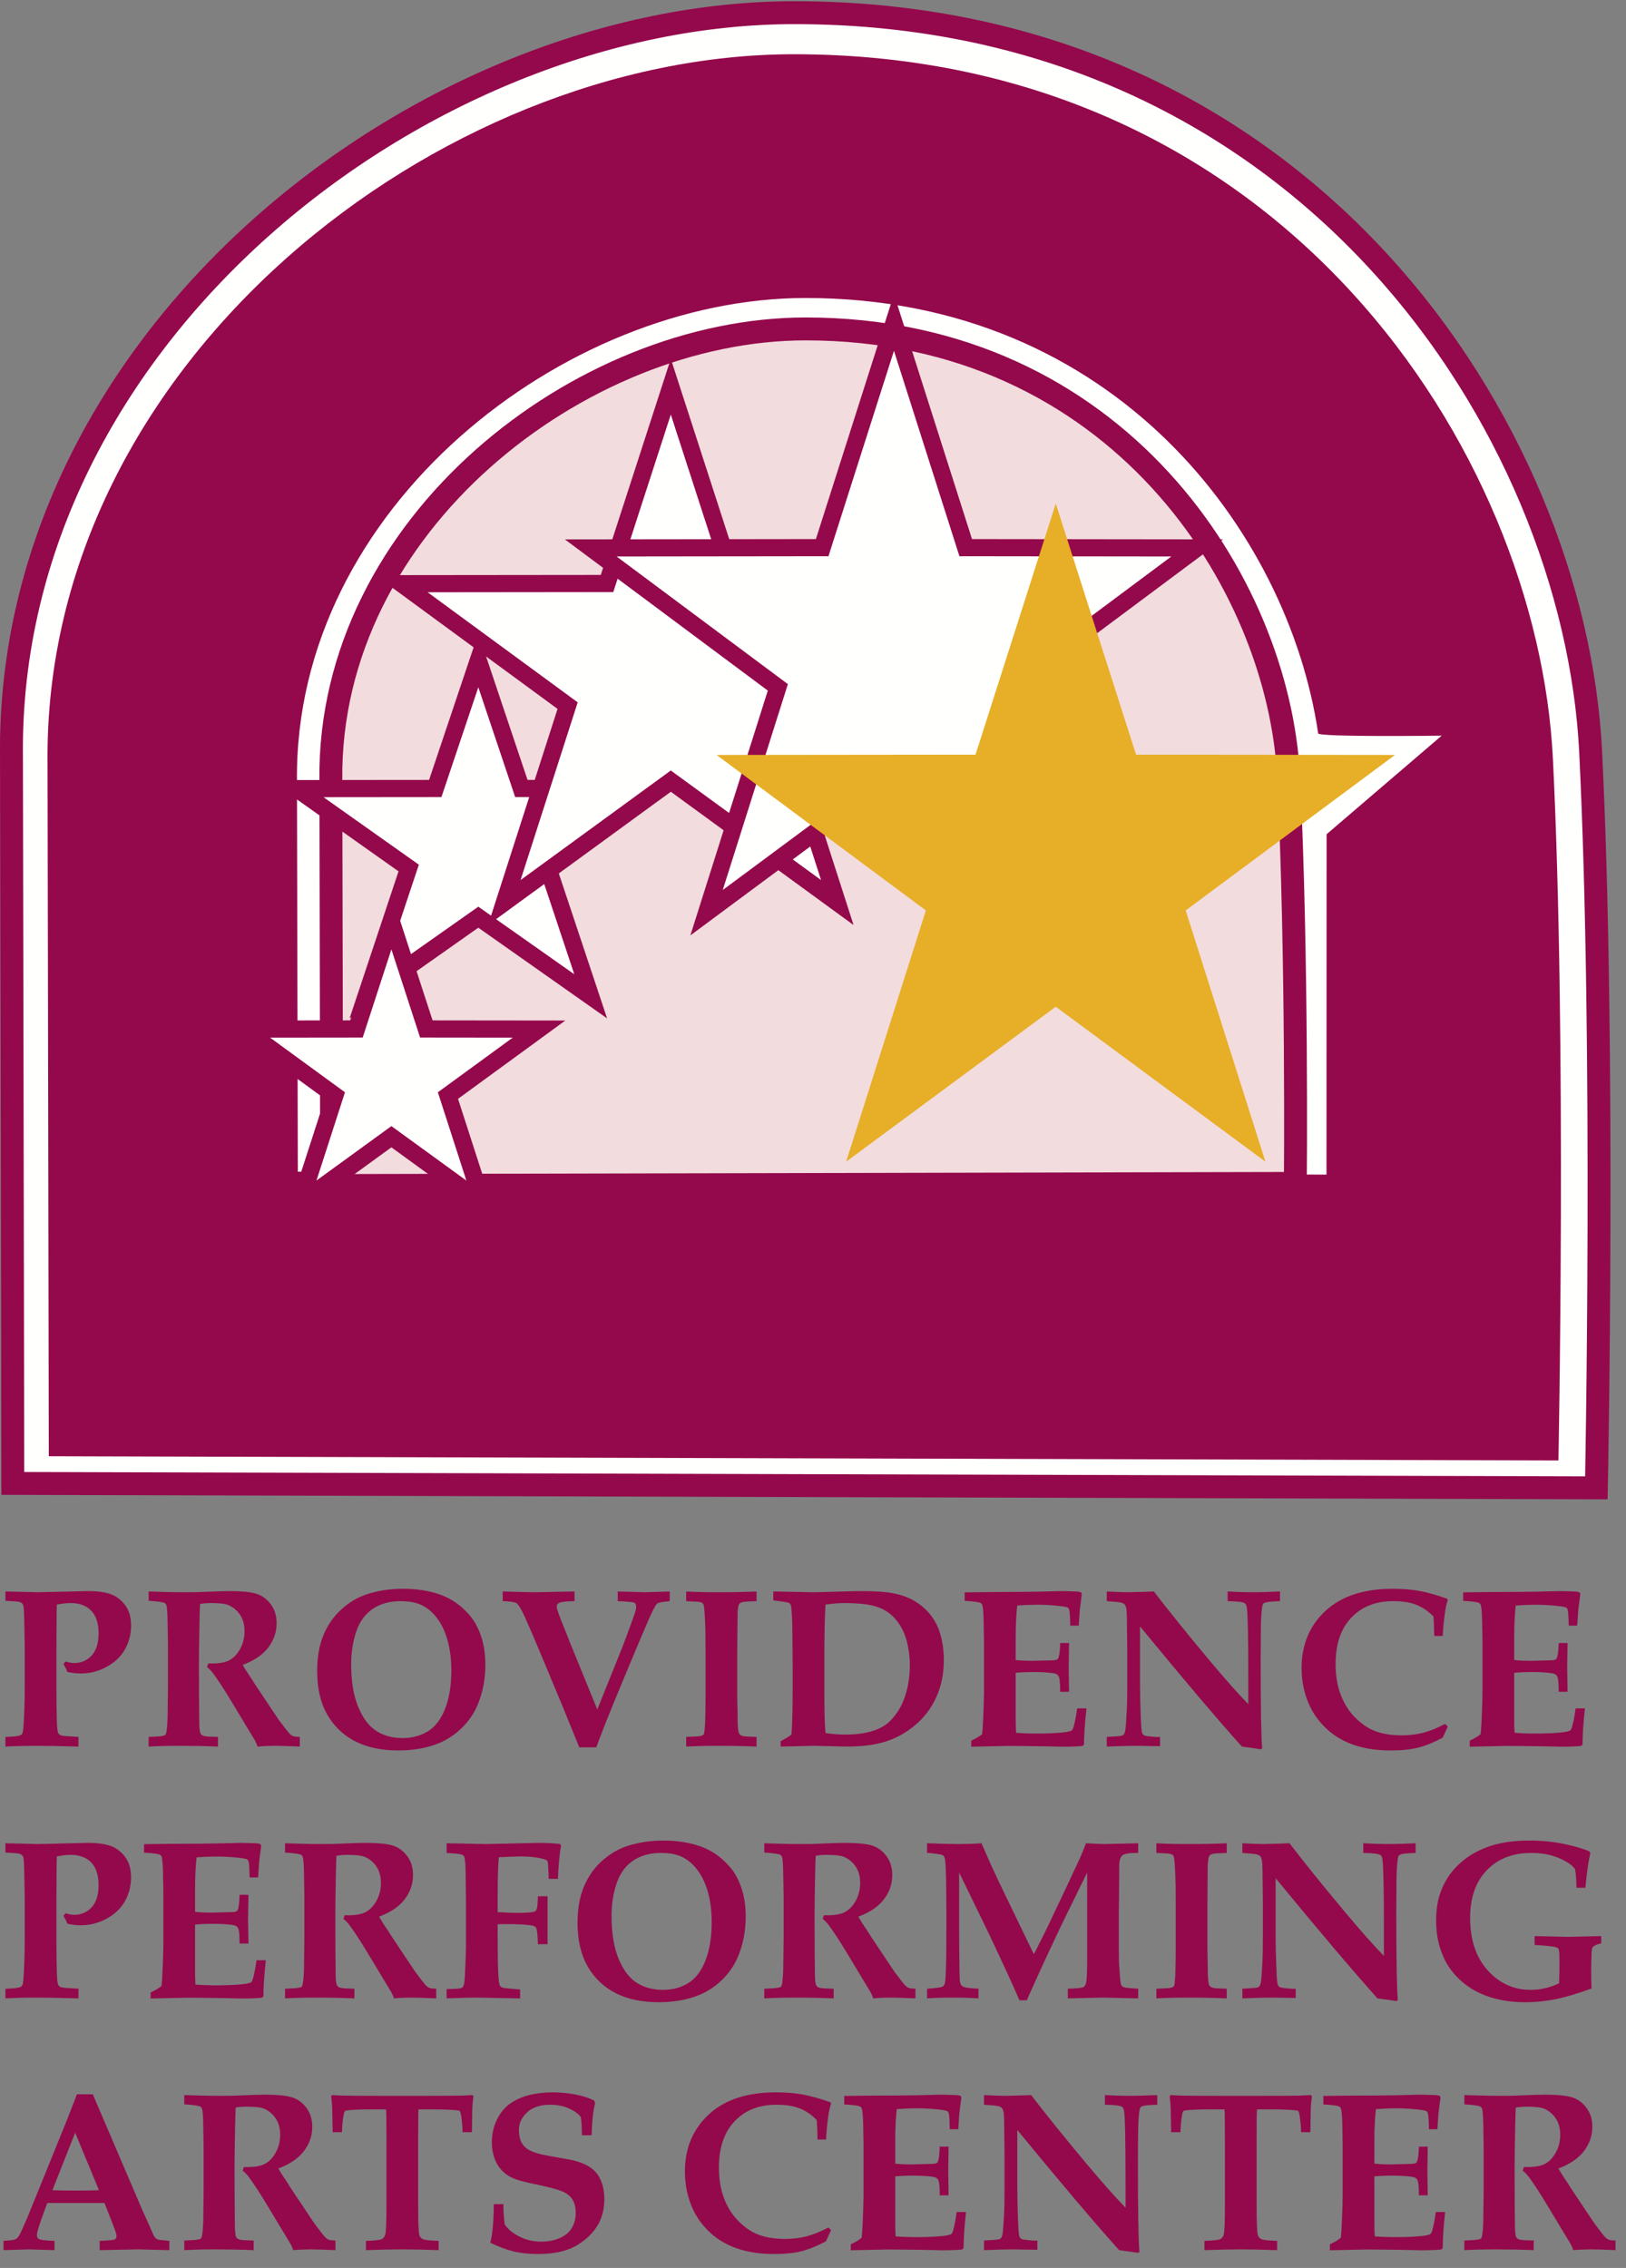
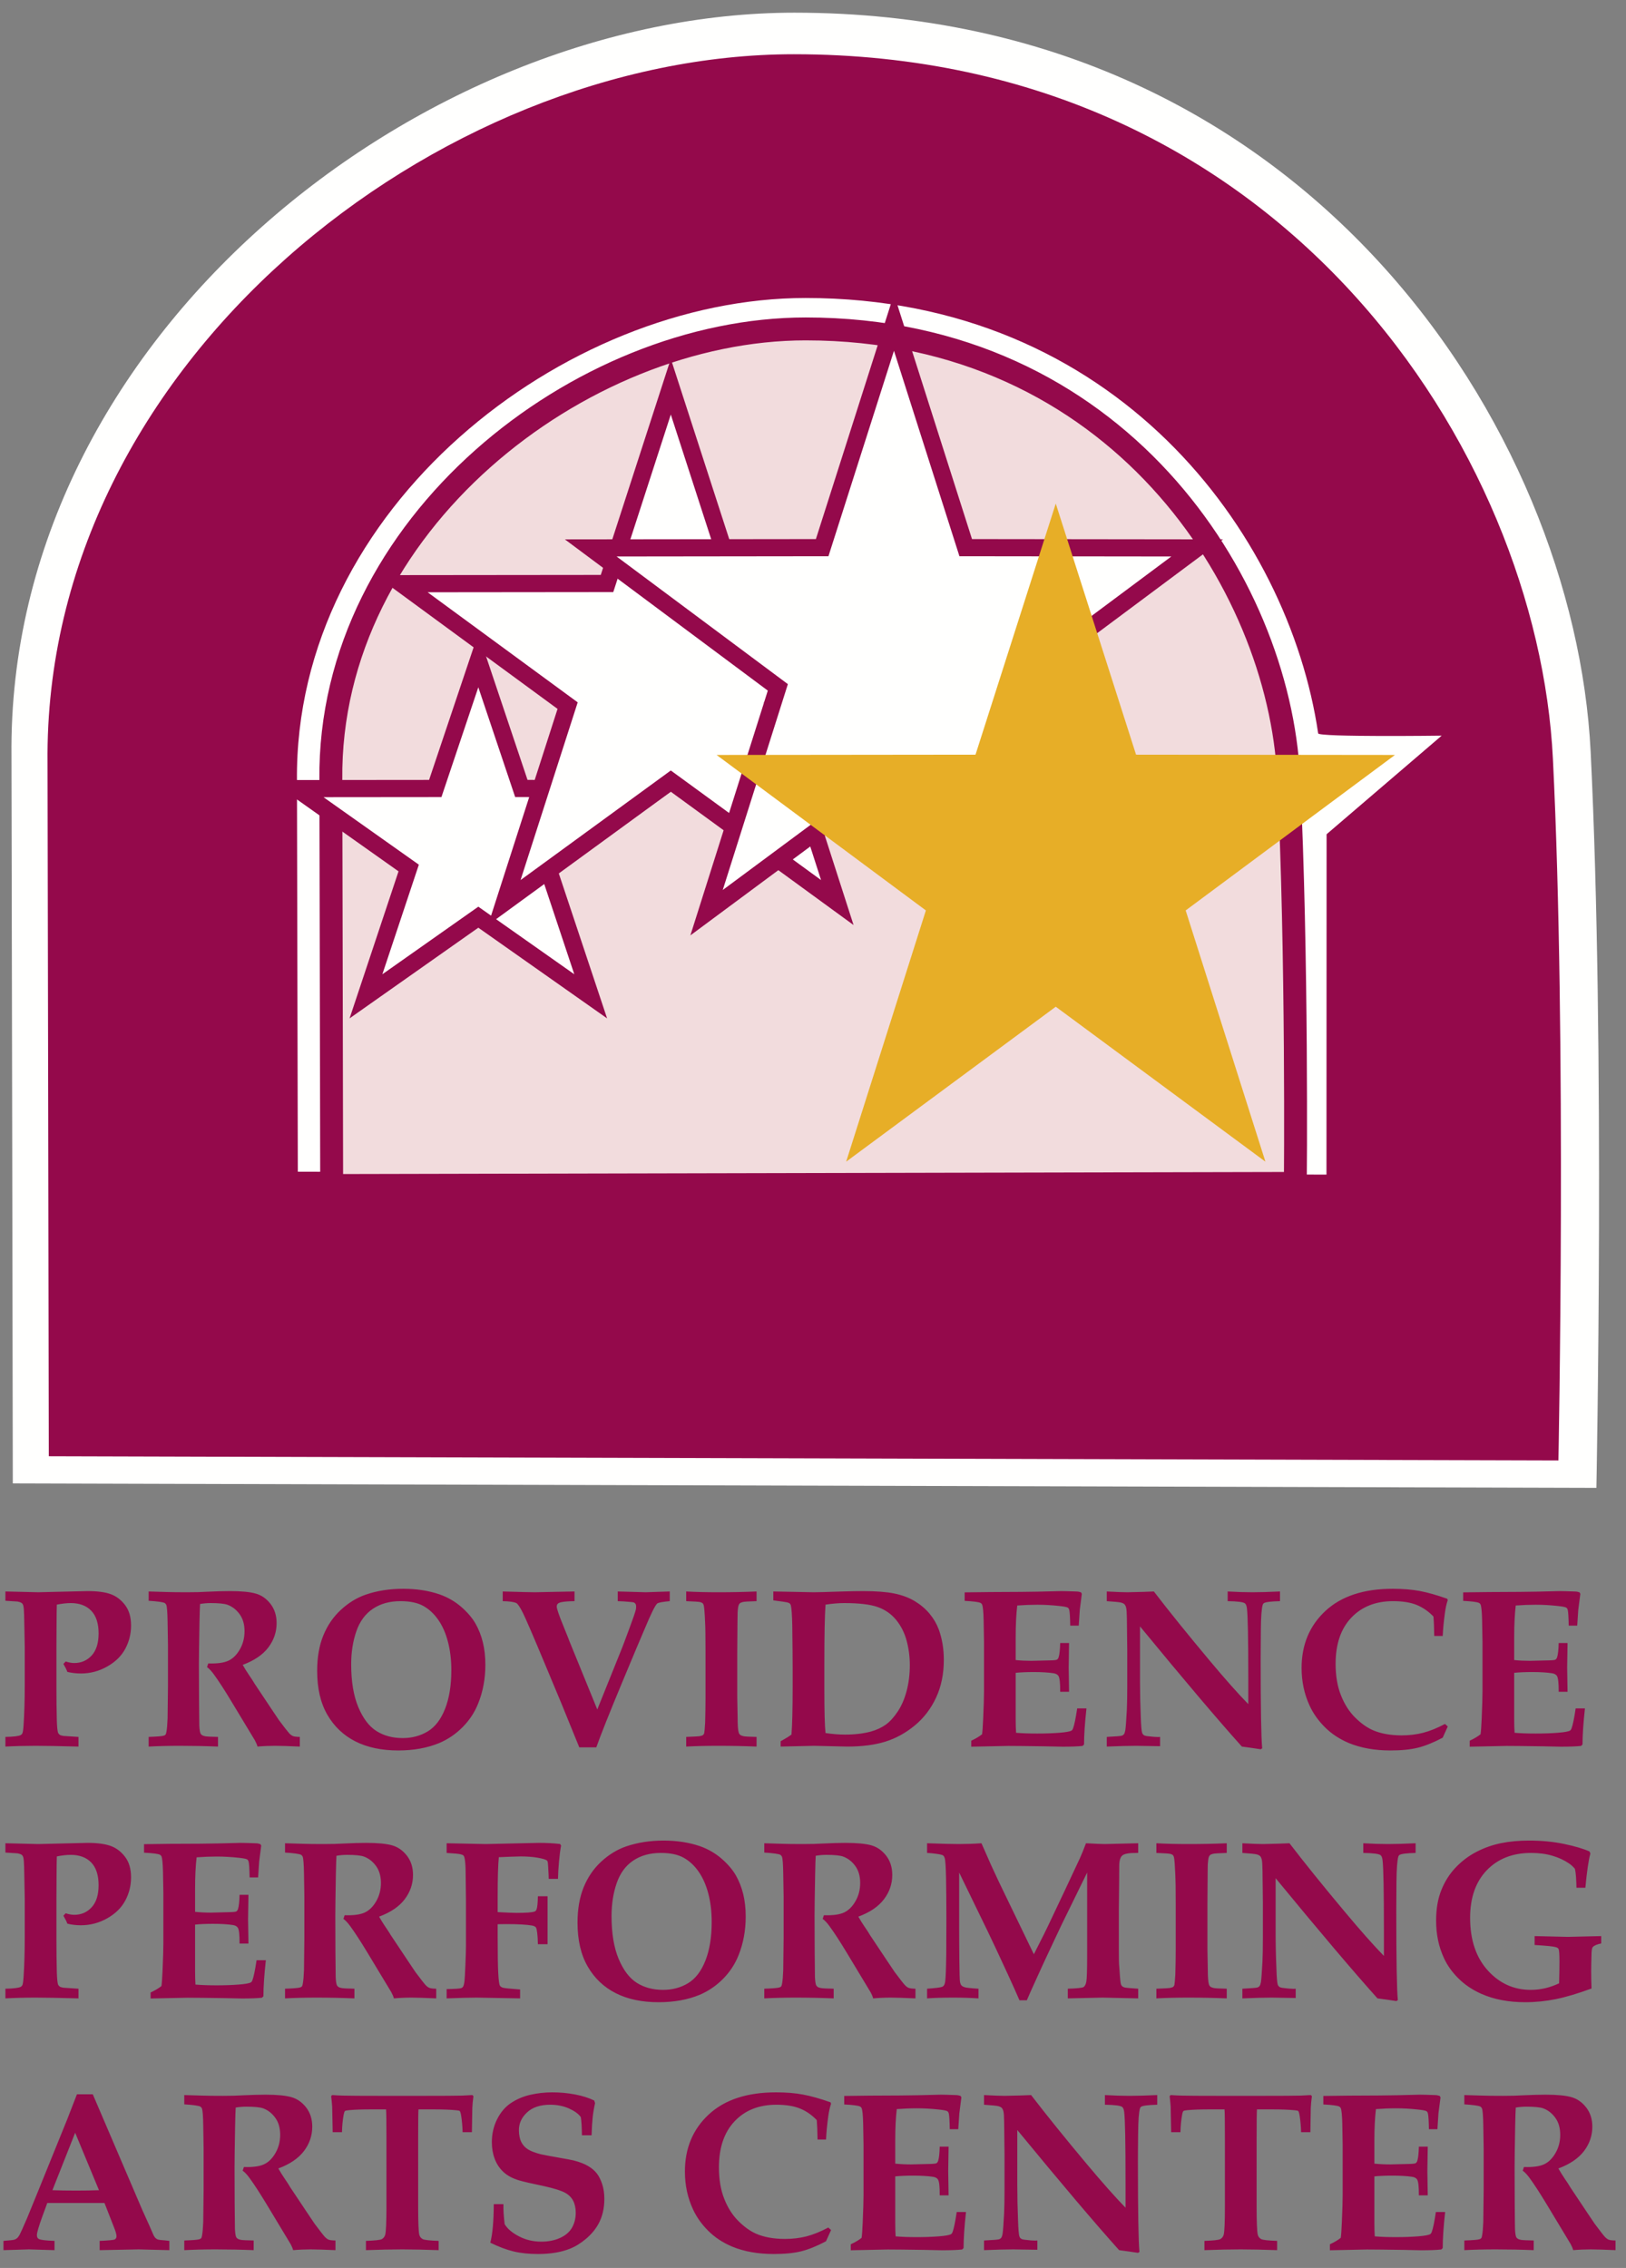
<svg xmlns="http://www.w3.org/2000/svg" aria-hidden="true" width="142" height="198" viewBox="0 0 142 198">
  <rect x="0" y="0" width="142" height="198" fill="#808080" stroke="none" />
  <g fill="none" fill-rule="evenodd" transform="translate(.303 1.107)">
    <path fill="#94094B" d="M.169 1.047L.169.236 3.031.304 7.353.203C8.197.203 8.864.29 9.353.465 9.843.64 10.264.958 10.616 1.416 10.967 1.875 11.143 2.471 11.143 3.203 11.143 3.933 10.974 4.613 10.636 5.241 10.301 5.868 9.775 6.384 9.059 6.788 8.343 7.194 7.579 7.395 6.763 7.395 6.558 7.395 6.358 7.383 6.163 7.36 5.966 7.338 5.772 7.303 5.58 7.258 5.516 7.075 5.4 6.843 5.234 6.561L5.435 6.348C5.575 6.394 5.707 6.427 5.831 6.45 5.955 6.472 6.07 6.484 6.171 6.484 6.79 6.484 7.301 6.263 7.703 5.825 8.105 5.383 8.307 4.743 8.307 3.901 8.307 3.02 8.091 2.359 7.664 1.916 7.237 1.472 6.639 1.249 5.875 1.249 5.512 1.249 5.107 1.296 4.66 1.384 4.647 1.785 4.639 2.371 4.637 3.144L4.626 5.038 4.626 8.701C4.626 9.602 4.637 10.537 4.66 11.504 4.679 12.064 4.714 12.419 4.766 12.566 4.793 12.63 4.837 12.687 4.898 12.737 4.959 12.785 5.071 12.821 5.234 12.847L6.551 12.933 6.551 13.777C4.89 13.732 3.641 13.71 2.804 13.71 1.883 13.71 1.004 13.732.169 13.777L.169 12.933C.88 12.921 1.329 12.866 1.515 12.768 1.571 12.737 1.616 12.687 1.649 12.625 1.695 12.533 1.729 12.298 1.755 11.917 1.823 10.886 1.857 9.737 1.857 8.471L1.857 5.054 1.823 3.234C1.81 2.454 1.796 1.966 1.778 1.773 1.763 1.58 1.733 1.441 1.688 1.357 1.663 1.305 1.619 1.26 1.557 1.221 1.496 1.183 1.387 1.146 1.226 1.115L.169 1.047M12.678 1.047L12.678.236C12.825.236 13.34.252 14.222.283 14.653.296 15.265.304 16.057.304 16.732.304 17.311.289 17.793.259 18.591.221 19.252.203 19.772.203 20.782.203 21.538.276 22.04.422 22.541.565 22.97.866 23.325 1.324 23.677 1.783 23.854 2.34 23.854 2.998 23.854 3.777 23.613 4.485 23.128 5.126 22.645 5.762 21.9 6.27 20.893 6.643 21.054 6.932 21.238 7.228 21.444 7.531 21.65 7.832 21.772 8.017 21.806 8.08 21.841 8.146 21.879 8.206 21.917 8.264L23.416 10.511C23.815 11.109 24.032 11.431 24.063 11.476 24.547 12.12 24.843 12.499 24.953 12.616 25.063 12.732 25.17 12.812 25.273 12.856 25.375 12.902 25.579 12.927 25.88 12.933L25.88 13.777C24.887 13.732 24.168 13.71 23.723 13.71 23.206 13.71 22.694 13.732 22.183 13.777 22.151 13.636 22.073 13.451 21.951 13.223L19.883 9.798C19.291 8.814 18.788 8.041 18.376 7.477 18.171 7.194 17.971 6.979 17.776 6.837L17.884 6.518C18.661 6.544 19.247 6.464 19.643 6.28 20.039 6.095 20.372 5.767 20.644 5.292 20.917 4.817 21.052 4.287 21.052 3.698 21.052 3.105 20.909 2.612 20.623 2.218 20.336 1.825 19.981 1.551 19.559 1.394 19.286 1.298 18.798 1.249 18.096 1.249 17.784 1.249 17.475 1.276 17.169 1.327 17.152 1.561 17.135 2.087 17.118 2.904 17.085 4.734 17.068 5.957 17.068 6.57 17.068 7.54 17.072 8.569 17.079 9.654 17.088 10.987 17.097 11.743 17.101 11.924 17.12 12.287 17.155 12.523 17.209 12.633 17.234 12.685 17.276 12.732 17.333 12.774 17.392 12.816 17.485 12.85 17.614 12.876 17.743 12.902 18.118 12.921 18.736 12.933L18.736 13.777C17.634 13.732 16.529 13.71 15.421 13.71 14.434 13.71 13.519 13.732 12.678 13.777L12.678 12.933C13.414 12.907 13.849 12.872 13.984 12.827 14.062 12.807 14.118 12.776 14.153 12.729 14.188 12.685 14.216 12.594 14.236 12.46 14.281 12.208 14.313 11.826 14.332 11.317L14.366 8.49 14.366 4.9 14.332 2.857C14.32 2.05 14.281 1.566 14.219 1.405 14.187 1.335 14.14 1.28 14.077 1.241 13.926 1.164 13.459 1.099 12.678 1.047M28.284 10.997C28.879 12.024 29.697 12.799 30.737 13.327 31.779 13.853 33.027 14.115 34.478 14.115 35.82 14.115 37.014 13.899 38.058 13.467 38.82 13.143 39.498 12.684 40.095 12.082 40.692 11.482 41.145 10.795 41.455 10.02 41.874 8.981 42.084 7.854 42.084 6.641 42.084 5.925 42.011 5.27 41.866 4.676 41.72 4.083 41.506 3.538 41.223 3.041 40.939 2.544 40.524 2.057 39.98 1.583 39.434 1.109 38.806.746 38.097.494 37.142.165 36.078-1.16450059e-14 34.904-1.16450059e-14 33.723-1.16450059e-14 32.633.17 31.633.513 30.853.784 30.129 1.227 29.467 1.839 28.801 2.452 28.29 3.199 27.933 4.076 27.573 4.955 27.395 5.983 27.395 7.164 27.395 8.695 27.691 9.971 28.284 10.997zM30.817 3.712C31.118 2.844 31.599 2.19 32.262 1.747 32.924 1.303 33.727 1.081 34.67 1.081 35.498 1.081 36.162 1.22 36.664 1.498 37.166 1.777 37.6 2.179 37.967 2.707 38.336 3.234 38.62 3.873 38.815 4.625 39.014 5.377 39.112 6.205 39.112 7.112 39.112 8.433 38.93 9.555 38.565 10.481 38.2 11.406 37.695 12.064 37.052 12.452 36.408 12.84 35.68 13.035 34.865 13.035 33.987 13.035 33.223 12.831 32.577 12.423 31.93 12.015 31.4 11.317 30.987 10.33 30.573 9.343 30.366 8.095 30.366 6.586 30.366 5.538 30.516 4.58 30.817 3.712L30.817 3.712zM50.286 13.845C49.739 12.489 49.213 11.203 48.713 9.984L47.343 6.703C46.27 4.13 45.607 2.595 45.36 2.101 45.113 1.608 44.924 1.327 44.796 1.254 44.603 1.151 44.204 1.094 43.6 1.081L43.6.236C45.142.283 46.078.304 46.412.304L49.872.236 49.872 1.081C49.331 1.087 48.937 1.12 48.693 1.176 48.552 1.21 48.454 1.256 48.399 1.318 48.344 1.379 48.318 1.459 48.318 1.555 48.318 1.748 48.53 2.36 48.955 3.392 49.2 3.99 49.33 4.312 49.346 4.36 49.362 4.409 49.383 4.469 49.41 4.541L51.859 10.537 54.011 5.192C54.065 5.068 54.293 4.456 54.7 3.355 54.99 2.581 55.167 2.061 55.231 1.797 55.243 1.72 55.251 1.642 55.251 1.564 55.251 1.456 55.233 1.373 55.197 1.318 55.162 1.263 55.115 1.223 55.058 1.197 55.011 1.178 54.896 1.162 54.71 1.148 54.289 1.109 53.935 1.087 53.645 1.081L53.645.236 56.101.304 58.187.236 58.187 1.081C57.563 1.138 57.2 1.206 57.097 1.284 56.924 1.419 56.559 2.151 56.006 3.481L55.322 5.087 54.019 8.202C52.913 10.862 52.163 12.743 51.772 13.845L50.286 13.845M65.769.236L65.769 1.081C65.105 1.101 64.711 1.124 64.586 1.153 64.461 1.183 64.372 1.218 64.32 1.26 64.268 1.301 64.231 1.357 64.212 1.419 64.165 1.529 64.133 1.74 64.114 2.05 64.108 2.217 64.102 2.534 64.099 3 64.086 4.589 64.081 5.446 64.081 5.567L64.081 9.474 64.114 11.247C64.114 11.913 64.145 12.346 64.209 12.546 64.234 12.636 64.278 12.705 64.34 12.754 64.4 12.802 64.496 12.84 64.627 12.871 64.76 12.899 65.139 12.921 65.769 12.933L65.769 13.777C64.716 13.732 63.594 13.71 62.4 13.71 61.36 13.71 60.435 13.732 59.623 13.777L59.623 12.933C60.313 12.907 60.712 12.886 60.818 12.864 60.957 12.84 61.053 12.805 61.102 12.759 61.152 12.714 61.184 12.662 61.197 12.603 61.218 12.526 61.243 12.223 61.277 11.693 61.299 10.918 61.311 10.201 61.311 9.541L61.311 5.491C61.311 4.205 61.299 3.378 61.277 3.009 61.245 2.189 61.205 1.674 61.161 1.468 61.142 1.384 61.112 1.32 61.071 1.275 61.028 1.229 60.95 1.193 60.838 1.162 60.726 1.135 60.321 1.107 59.623 1.081L59.623.236C60.435.283 61.367.304 62.419.304 63.6.304 64.716.283 65.769.236M70.803 13.71L73.677 13.777C74.981 13.777 76.094 13.634 77.016 13.345 77.938 13.058 78.792 12.589 79.584 11.935 80.373 11.284 80.994 10.473 81.445 9.505 81.897 8.535 82.122 7.434 82.122 6.199 82.122 5.232 81.971 4.34 81.67 3.525 81.488 3.043 81.221 2.589 80.872 2.17 80.52 1.749 80.091 1.387 79.582 1.079 79.074.774 78.475.55 77.788.41 77.103.273 76.19.203 75.049.203 74.553.203 73.893.216 73.069.242 71.928.283 71.153.304 70.738.304L67.231.236 67.231 1.013C67.93 1.104 68.335 1.162 68.443 1.187 68.552 1.213 68.632 1.252 68.684 1.303 68.716 1.337 68.742 1.382 68.761 1.439 68.825 1.692 68.867 2.272 68.886 3.182 68.909 4.828 68.92 6.077 68.92 6.93L68.92 8.518C68.92 10.462 68.886 11.866 68.818 12.73 68.614 12.88 68.388 13.021 68.143 13.157 68.015 13.227 67.924 13.28 67.873 13.312L67.873 13.777 70.803 13.71zM71.688 8.791L71.688 6.564C71.688 4.028 71.722 2.302 71.791 1.384 72.386 1.296 72.93 1.249 73.421 1.249 74.733 1.249 75.711 1.366 76.36 1.599 77.006 1.83 77.538 2.205 77.962 2.722 78.382 3.239 78.687 3.842 78.873 4.529 79.058 5.218 79.152 5.929 79.152 6.667 79.152 7.472 79.058 8.225 78.873 8.923 78.687 9.621 78.428 10.222 78.092 10.724 77.755 11.229 77.405 11.61 77.042 11.869 76.677 12.127 76.25 12.324 75.764 12.46 75.103 12.641 74.351 12.73 73.5 12.73 72.954 12.73 72.386 12.685 71.791 12.595 71.722 11.983 71.688 10.715 71.688 8.791L71.688 8.791zM84.517 13.787L84.517 13.266C84.902 13.084 85.218 12.898 85.462 12.703 85.5 12.432 85.53 11.992 85.556 11.385 85.605 10.275 85.631 9.467 85.631 8.963L85.631 4.603C85.631 4.434 85.62 3.806 85.597 2.713 85.579 1.984 85.535 1.537 85.464 1.378 85.432 1.311 85.384 1.263 85.321 1.232 85.147 1.153 84.689 1.096 83.942 1.056L83.942.314 86.186.287C86.63.283 87.057.28 87.462.28 88.347.28 89.329.271 90.413.251L92.376.203C92.608.203 93.079.216 93.789.242 93.85.242 93.959.265 94.105.314L94.174.441 93.997 1.829C93.989 1.925 93.959 2.389 93.904 3.217L93.161 3.217C93.148 2.471 93.119 2.012 93.074 1.841 93.047 1.753 93.009 1.689 92.958 1.652 92.873 1.594 92.613 1.544 92.182 1.5 91.543 1.43 90.916 1.394 90.3 1.394 89.724 1.394 89.136 1.417 88.534 1.461 88.445 2.193 88.398 3.117 88.398 4.238L88.398 6.223C88.84 6.27 89.302 6.29 89.779 6.29 89.927 6.29 90.466 6.278 91.39 6.253 91.738 6.247 91.946 6.223 92.007 6.183 92.068 6.144 92.114 6.076 92.148 5.979 92.224 5.731 92.269 5.318 92.283 4.737L93.059 4.737 93.026 6.87 93.059 8.992 92.283 8.992C92.289 8.249 92.24 7.79 92.136 7.617 92.056 7.489 91.916 7.409 91.712 7.376 91.262 7.306 90.681 7.269 89.974 7.269 89.337 7.269 88.814 7.293 88.398 7.337L88.398 11.402C88.398 11.856 88.412 12.246 88.433 12.572 88.953 12.618 89.569 12.638 90.28 12.638 90.972 12.638 91.61 12.618 92.197 12.572 92.783 12.526 93.143 12.462 93.279 12.378 93.323 12.353 93.365 12.295 93.403 12.205 93.519 11.895 93.64 11.309 93.769 10.443L94.579 10.443C94.439 11.72 94.368 12.77 94.368 13.594L94.24 13.72C93.829 13.765 93.242 13.787 92.482 13.787L90.923 13.754C89.388 13.732 88.33 13.72 87.751 13.72 87.593 13.72 86.516 13.743 84.517 13.787M96.352 12.933C97.121 12.894 97.559 12.86 97.669 12.827 97.741 12.802 97.802 12.76 97.851 12.702 97.899 12.644 97.939 12.524 97.972 12.346 98.01 12.102 98.053 11.51 98.104 10.573 98.129 10.039 98.141 9.346 98.141 8.492L98.141 5.398 98.108 2.593C98.102 2.124 98.082 1.821 98.049 1.678 98.018 1.537 97.969 1.432 97.908 1.364 97.845 1.298 97.743 1.245 97.598 1.206 97.458 1.168 97.04 1.127 96.352 1.081L96.352.236C97.173.283 97.776.304 98.165.304L99.572.271 100.465.236C101.798 1.973 103.414 3.973 105.31 6.238 106.677 7.872 107.809 9.148 108.712 10.071L108.712 7.843C108.712 4.383 108.671 2.348 108.595 1.735 108.569 1.5 108.511 1.345 108.42 1.274 108.271 1.158 107.768 1.094 106.91 1.081L106.91.236C107.698.283 108.416.304 109.069.304 109.694.304 110.497.283 111.48.236L111.48 1.081C110.693 1.101 110.224 1.158 110.077 1.254 110.026 1.286 109.989 1.335 109.971 1.398 109.873 1.722 109.818 2.456 109.808 3.602 109.796 4.75 109.792 5.598 109.792 6.143 109.792 10.42 109.836 13.015 109.926 13.926L109.8 14.013C109.259 13.928 108.709 13.85 108.15 13.777 106.058 11.449 103.092 7.951 99.255 3.285L99.255 8.095C99.255 9.093 99.278 10.133 99.323 11.214 99.349 11.961 99.386 12.414 99.44 12.575 99.466 12.654 99.51 12.716 99.57 12.764 99.631 12.813 99.74 12.847 99.893 12.866 100.312 12.917 100.618 12.943 100.813 12.943 100.852 12.943 100.917 12.941 101.008 12.933L101.008 13.744C99.781 13.722 99.083 13.71 98.915 13.71 98.284 13.71 97.431 13.732 96.352 13.777L96.352 12.933M126.131 12.024L125.688 13.002C124.881 13.426 124.158 13.72 123.518 13.877 122.876 14.036 122.077 14.115 121.115 14.115 119.751 14.115 118.543 13.899 117.491 13.467 116.667 13.117 115.969 12.657 115.397 12.082 114.822 11.507 114.382 10.886 114.072 10.214 113.601 9.201 113.366 8.1 113.366 6.913 113.366 4.88 114.062 3.219 115.45 1.932 116.836.645 118.797-1.16450059e-14 121.329-1.16450059e-14 122.199-1.16450059e-14 122.98.065 123.671.19 124.363.32 125.169.546 126.082.871L126.131.994C126.025 1.293 125.941 1.671 125.881 2.122 125.782 2.842 125.719 3.509 125.691 4.121L124.949 4.121C124.94 3.413 124.918 2.847 124.881 2.422 124.449 1.973 123.962 1.635 123.423 1.413 122.883 1.192 122.192 1.081 121.353 1.081 119.834 1.081 118.618 1.563 117.706 2.525 116.793 3.488 116.337 4.831 116.337 6.555 116.337 7.599 116.492 8.511 116.798 9.287 117.105 10.067 117.512 10.709 118.02 11.219 118.528 11.727 119.042 12.099 119.557 12.33 120.259 12.643 121.11 12.798 122.111 12.798 122.766 12.798 123.388 12.724 123.975 12.574 124.563 12.423 125.2 12.166 125.89 11.801L126.131 12.024M128.048 13.787L128.048 13.266C128.434 13.084 128.75 12.898 128.994 12.703 129.033 12.432 129.065 11.992 129.091 11.385 129.139 10.275 129.164 9.467 129.164 8.963L129.164 4.603C129.164 4.434 129.152 3.806 129.129 2.713 129.111 1.984 129.066 1.537 128.997 1.378 128.965 1.311 128.917 1.263 128.854 1.232 128.679 1.153 128.222 1.096 127.476 1.056L127.476.314 129.72.287C130.163.283 130.591.28 130.996.28 131.879.28 132.864.271 133.945.251L135.907.203C136.141.203 136.612.216 137.32.242 137.386.242 137.492.265 137.64.314L137.709.441 137.53 1.829C137.523 1.925 137.492 2.389 137.436 3.217L136.694 3.217C136.681 2.471 136.651 2.012 136.608 1.841 136.583 1.753 136.541 1.689 136.49 1.652 136.406 1.594 136.147 1.544 135.715 1.5 135.075 1.43 134.449 1.394 133.834 1.394 133.259 1.394 132.669 1.417 132.068 1.461 131.979 2.193 131.933 3.117 131.933 4.238L131.933 6.223C132.373 6.27 132.834 6.29 133.312 6.29 133.46 6.29 133.999 6.278 134.922 6.253 135.273 6.247 135.478 6.223 135.538 6.183 135.601 6.144 135.646 6.076 135.681 5.979 135.758 5.731 135.803 5.318 135.817 4.737L136.592 4.737 136.558 6.87 136.592 8.992 135.817 8.992C135.822 8.249 135.773 7.79 135.67 7.617 135.589 7.489 135.448 7.409 135.246 7.376 134.794 7.306 134.215 7.269 133.507 7.269 132.869 7.269 132.346 7.293 131.933 7.337L131.933 11.402C131.933 11.856 131.944 12.246 131.968 12.572 132.485 12.618 133.1 12.638 133.812 12.638 134.506 12.638 135.146 12.618 135.731 12.572 136.316 12.526 136.677 12.462 136.812 12.378 136.856 12.353 136.898 12.295 136.936 12.205 137.052 11.895 137.175 11.309 137.301 10.443L138.112 10.443C137.971 11.72 137.9 12.77 137.9 13.594L137.775 13.72C137.364 13.765 136.774 13.787 136.013 13.787L134.455 13.754C132.92 13.732 131.862 13.72 131.282 13.72 131.126 13.72 130.05 13.743 128.048 13.787M.169 23.029L.169 22.218 3.031 22.286 7.353 22.185C8.197 22.185 8.864 22.273 9.353 22.448 9.843 22.621 10.264 22.939 10.616 23.398 10.967 23.858 11.143 24.453 11.143 25.185 11.143 25.916 10.974 26.594 10.636 27.222 10.301 27.85 9.775 28.367 9.059 28.771 8.343 29.175 7.579 29.377 6.763 29.377 6.558 29.377 6.358 29.366 6.163 29.343 5.966 29.32 5.772 29.286 5.58 29.239 5.516 29.058 5.4 28.824 5.234 28.543L5.435 28.33C5.575 28.376 5.707 28.41 5.831 28.431 5.955 28.455 6.07 28.465 6.171 28.465 6.79 28.465 7.301 28.245 7.703 27.805 8.105 27.366 8.307 26.723 8.307 25.882 8.307 25.002 8.091 24.34 7.664 23.896 7.237 23.454 6.639 23.231 5.875 23.231 5.512 23.231 5.107 23.276 4.66 23.367 4.647 23.766 4.639 24.353 4.637 25.126L4.626 27.02 4.626 30.683C4.626 31.585 4.637 32.518 4.66 33.484 4.679 34.045 4.714 34.4 4.766 34.548 4.793 34.611 4.837 34.67 4.898 34.717 4.959 34.766 5.071 34.803 5.234 34.829L6.551 34.916 6.551 35.76C4.89 35.715 3.641 35.692 2.804 35.692 1.883 35.692 1.004 35.715.169 35.76L.169 34.916C.88 34.902 1.329 34.847 1.515 34.75 1.571 34.719 1.616 34.67 1.649 34.606 1.695 34.515 1.729 34.28 1.755 33.9 1.823 32.868 1.857 31.718 1.857 30.453L1.857 27.037 1.823 25.216C1.81 24.435 1.796 23.949 1.778 23.755 1.763 23.562 1.733 23.423 1.688 23.339 1.663 23.287 1.619 23.242 1.557 23.202 1.496 23.165 1.387 23.129 1.226 23.097L.169 23.029M12.85 35.769L12.85 35.247C13.236 35.067 13.551 34.878 13.796 34.685 13.835 34.413 13.865 33.974 13.891 33.366 13.94 32.258 13.965 31.45 13.965 30.945L13.965 26.584C13.965 26.417 13.954 25.788 13.931 24.696 13.912 23.965 13.868 23.521 13.798 23.359 13.766 23.294 13.718 23.246 13.655 23.213 13.482 23.137 13.024 23.078 12.276 23.039L12.276 22.297 14.52 22.267C14.966 22.265 15.391 22.262 15.796 22.262 16.682 22.262 17.663 22.254 18.747 22.233L20.71 22.185C20.942 22.185 21.412 22.198 22.121 22.223 22.186 22.223 22.292 22.248 22.44 22.297L22.509 22.422 22.331 23.81C22.324 23.908 22.292 24.371 22.238 25.2L21.495 25.2C21.482 24.453 21.453 23.994 21.408 23.824 21.382 23.735 21.343 23.671 21.292 23.634 21.208 23.577 20.948 23.526 20.516 23.482 19.876 23.412 19.249 23.377 18.635 23.377 18.059 23.377 17.47 23.399 16.869 23.444 16.779 24.174 16.734 25.099 16.734 26.221L16.734 28.206C17.175 28.251 17.634 28.274 18.113 28.274 18.262 28.274 18.799 28.261 19.725 28.233 20.074 28.228 20.279 28.204 20.34 28.166 20.402 28.127 20.448 28.058 20.482 27.96 20.559 27.713 20.605 27.299 20.617 26.72L21.394 26.72 21.36 28.851 21.394 30.974 20.617 30.974C20.623 30.23 20.575 29.772 20.47 29.6 20.391 29.47 20.251 29.391 20.047 29.358 19.595 29.287 19.015 29.252 18.307 29.252 17.671 29.252 17.148 29.275 16.734 29.32L16.734 33.383C16.734 33.838 16.745 34.228 16.767 34.554 17.287 34.6 17.903 34.621 18.614 34.621 19.307 34.621 19.944 34.6 20.532 34.554 21.118 34.509 21.478 34.444 21.613 34.36 21.658 34.334 21.7 34.276 21.738 34.185 21.853 33.877 21.975 33.291 22.103 32.428L22.914 32.428C22.772 33.703 22.702 34.752 22.702 35.576L22.575 35.702C22.163 35.748 21.575 35.769 20.816 35.769L19.256 35.736C17.721 35.715 16.664 35.702 16.083 35.702 15.928 35.702 14.851 35.724 12.85 35.769M24.589 23.029L24.589 22.218C24.737 22.218 25.252 22.234 26.133 22.264 26.564 22.278 27.177 22.286 27.968 22.286 28.644 22.286 29.221 22.271 29.705 22.242 30.502 22.204 31.161 22.185 31.684 22.185 32.693 22.185 33.449 22.258 33.951 22.403 34.453 22.548 34.882 22.849 35.236 23.306 35.589 23.764 35.766 24.323 35.766 24.98 35.766 25.76 35.523 26.469 35.04 27.107 34.556 27.746 33.811 28.251 32.804 28.624 32.965 28.914 33.149 29.211 33.354 29.513 33.561 29.815 33.682 29.998 33.717 30.063 33.752 30.127 33.79 30.186 33.829 30.245L35.327 32.493C35.726 33.092 35.942 33.414 35.975 33.459 36.458 34.101 36.754 34.482 36.863 34.597 36.973 34.713 37.08 34.794 37.183 34.837 37.286 34.884 37.489 34.91 37.792 34.916L37.792 35.76C36.798 35.715 36.078 35.692 35.633 35.692 35.117 35.692 34.603 35.715 34.095 35.76 34.063 35.616 33.985 35.432 33.863 35.207L31.794 31.779C31.201 30.797 30.699 30.024 30.287 29.459 30.08 29.175 29.882 28.962 29.688 28.819L29.795 28.499C30.572 28.526 31.159 28.447 31.553 28.263 31.949 28.077 32.283 27.748 32.555 27.273 32.827 26.8 32.964 26.269 32.964 25.681 32.964 25.087 32.819 24.594 32.534 24.2 32.248 23.806 31.894 23.532 31.471 23.377 31.197 23.28 30.709 23.231 30.007 23.231 29.694 23.231 29.386 23.258 29.08 23.31 29.063 23.543 29.047 24.07 29.029 24.886 28.996 26.716 28.979 27.939 28.979 28.553 28.979 29.523 28.983 30.55 28.989 31.637 29 32.969 29.007 33.726 29.013 33.906 29.031 34.27 29.068 34.504 29.119 34.615 29.145 34.665 29.186 34.713 29.245 34.756 29.303 34.798 29.396 34.831 29.525 34.857 29.655 34.884 30.029 34.902 30.649 34.916L30.649 35.76C29.544 35.715 28.439 35.692 27.332 35.692 26.345 35.692 25.431 35.715 24.589 35.76L24.589 34.916C25.325 34.89 25.759 34.853 25.895 34.808 25.972 34.79 26.028 34.758 26.064 34.713 26.1 34.666 26.127 34.576 26.146 34.441 26.192 34.19 26.225 33.809 26.244 33.298L26.277 30.473 26.277 26.881 26.244 24.839C26.231 24.032 26.192 23.549 26.13 23.388 26.098 23.317 26.051 23.261 25.989 23.224 25.835 23.146 25.37 23.08 24.589 23.029M47.515 31.032L46.672 31.032C46.652 30.234 46.598 29.75 46.508 29.583 46.464 29.5 46.349 29.44 46.164 29.4 45.691 29.319 44.945 29.276 43.925 29.276 43.779 29.276 43.523 29.279 43.159 29.286L43.159 30.359C43.159 31.888 43.176 32.96 43.21 33.577 43.243 34.191 43.293 34.551 43.358 34.655 43.403 34.726 43.484 34.781 43.6 34.823 43.716 34.866 44.222 34.917 45.118 34.982L45.118 35.76 41.313 35.692C40.764 35.692 39.891 35.715 38.702 35.76L38.702 34.949C39.439 34.936 39.866 34.907 39.981 34.862 40.039 34.843 40.088 34.808 40.126 34.756 40.183 34.678 40.227 34.511 40.26 34.255 40.28 34.107 40.306 33.644 40.34 32.86 40.373 32.079 40.39 31.516 40.39 31.177L40.39 27.182C40.39 27.093 40.379 26.193 40.357 24.481 40.344 23.986 40.306 23.636 40.247 23.43 40.227 23.359 40.196 23.306 40.152 23.27 40.109 23.235 40.017 23.202 39.873 23.169 39.731 23.137 39.34 23.102 38.702 23.062L38.702 22.218 42.126 22.286 46.768 22.185C47.418 22.185 48.033 22.216 48.61 22.281L48.697 22.418C48.627 22.788 48.566 23.258 48.514 23.828 48.463 24.398 48.433 24.898 48.427 25.325L47.616 25.325C47.616 25.173 47.602 24.831 47.57 24.298 47.558 24.02 47.537 23.851 47.511 23.795 47.493 23.75 47.465 23.718 47.427 23.699 47.313 23.624 47.046 23.549 46.631 23.476 46.214 23.404 45.726 23.367 45.167 23.367 45.058 23.367 44.759 23.375 44.267 23.392 43.773 23.408 43.439 23.423 43.26 23.433 43.193 24.072 43.159 25.224 43.159 26.889L43.159 28.229C43.976 28.274 44.528 28.296 44.816 28.296 45.644 28.296 46.166 28.258 46.384 28.178 46.467 28.154 46.528 28.078 46.567 27.956 46.623 27.792 46.659 27.422 46.672 26.844L47.515 26.844C47.515 27.939 47.515 29.333 47.515 31.032M51.023 32.98C51.616 34.006 52.434 34.782 53.475 35.308 54.517 35.834 55.762 36.096 57.215 36.096 58.557 36.096 59.751 35.881 60.797 35.45 61.557 35.127 62.236 34.665 62.833 34.065 63.429 33.464 63.882 32.778 64.192 32.003 64.611 30.963 64.82 29.837 64.82 28.623 64.82 27.907 64.748 27.251 64.604 26.658 64.458 26.064 64.244 25.518 63.96 25.022 63.676 24.525 63.261 24.04 62.717 23.565 62.171 23.091 61.544 22.728 60.835 22.475 59.88 22.147 58.815 21.983 57.641 21.983 56.46 21.983 55.371 22.154 54.37 22.495 53.589 22.766 52.867 23.208 52.202 23.821 51.537 24.434 51.027 25.181 50.669 26.058 50.312 26.936 50.132 27.965 50.132 29.146 50.132 30.676 50.429 31.953 51.023 32.98zM53.554 25.695C53.855 24.827 54.337 24.172 54.999 23.728 55.661 23.285 56.464 23.062 57.409 23.062 58.237 23.062 58.9 23.202 59.401 23.481 59.901 23.759 60.336 24.162 60.705 24.69 61.072 25.218 61.356 25.857 61.554 26.607 61.751 27.358 61.85 28.186 61.85 29.093 61.85 30.414 61.666 31.537 61.301 32.463 60.936 33.388 60.431 34.045 59.789 34.434 59.146 34.821 58.417 35.017 57.603 35.017 56.723 35.017 55.961 34.811 55.314 34.406 54.668 33.997 54.138 33.299 53.724 32.313 53.31 31.325 53.104 30.079 53.104 28.568 53.104 27.521 53.254 26.562 53.554 25.695L53.554 25.695zM66.442 23.029L66.442 22.218C66.591 22.218 67.105 22.234 67.986 22.264 68.418 22.278 69.029 22.286 69.82 22.286 70.496 22.286 71.076 22.271 71.559 22.242 72.356 22.204 73.015 22.185 73.538 22.185 74.548 22.185 75.305 22.258 75.807 22.403 76.308 22.548 76.735 22.849 77.09 23.306 77.442 23.764 77.619 24.323 77.619 24.98 77.619 25.76 77.38 26.469 76.893 27.107 76.41 27.746 75.666 28.251 74.657 28.624 74.818 28.914 75.002 29.211 75.209 29.513 75.417 29.815 75.536 29.998 75.572 30.063 75.607 30.127 75.645 30.186 75.682 30.245L77.18 32.493C77.582 33.092 77.796 33.414 77.829 33.459 78.311 34.101 78.609 34.482 78.719 34.597 78.828 34.713 78.935 34.794 79.038 34.837 79.141 34.884 79.343 34.91 79.645 34.916L79.645 35.76C78.652 35.715 77.934 35.692 77.489 35.692 76.972 35.692 76.459 35.715 75.948 35.76 75.918 35.616 75.839 35.432 75.716 35.207L73.65 31.779C73.056 30.797 72.555 30.024 72.141 29.459 71.936 29.175 71.736 28.962 71.541 28.819L71.648 28.499C72.426 28.526 73.012 28.447 73.408 28.263 73.803 28.077 74.137 27.748 74.408 27.273 74.68 26.8 74.817 26.269 74.817 25.681 74.817 25.087 74.674 24.594 74.388 24.2 74.103 23.806 73.747 23.532 73.323 23.377 73.051 23.28 72.564 23.231 71.861 23.231 71.549 23.231 71.239 23.258 70.935 23.31 70.917 23.543 70.9 24.07 70.884 24.886 70.848 26.716 70.833 27.939 70.833 28.553 70.833 29.523 70.837 30.55 70.844 31.637 70.854 32.969 70.862 33.726 70.866 33.906 70.886 34.27 70.921 34.504 70.973 34.615 70.999 34.665 71.041 34.713 71.099 34.756 71.157 34.798 71.249 34.831 71.378 34.857 71.508 34.884 71.883 34.902 72.503 34.916L72.503 35.76C71.4 35.715 70.293 35.692 69.187 35.692 68.199 35.692 67.284 35.715 66.442 35.76L66.442 34.916C67.178 34.89 67.613 34.853 67.749 34.808 67.826 34.79 67.883 34.758 67.919 34.713 67.954 34.666 67.981 34.576 68.002 34.441 68.046 34.19 68.077 33.809 68.097 33.298L68.132 30.473 68.132 26.881 68.097 24.839C68.086 24.032 68.047 23.549 67.985 23.388 67.953 23.317 67.905 23.261 67.842 23.224 67.692 23.146 67.225 23.08 66.442 23.029M80.659 35.76L80.659 34.916C81.382 34.864 81.81 34.811 81.946 34.761 82.025 34.736 82.085 34.691 82.13 34.626 82.186 34.543 82.226 34.42 82.245 34.261 82.29 33.894 82.32 33.093 82.335 31.858 82.342 31.26 82.346 30.231 82.346 28.773 82.346 27.466 82.335 26.311 82.317 25.304 82.298 24.299 82.258 23.699 82.197 23.507 82.172 23.417 82.131 23.347 82.079 23.299 82.025 23.252 81.925 23.215 81.775 23.188 81.361 23.117 80.989 23.076 80.659 23.062L80.659 22.218C81.986 22.264 82.902 22.286 83.406 22.286 84.068 22.286 84.738 22.264 85.41 22.218L86.253 24.129 86.926 25.577 89.985 31.908C90.634 30.64 91.125 29.655 91.449 28.954L92.715 26.281C93.419 24.788 93.846 23.871 94.005 23.526 94.16 23.182 94.339 22.746 94.537 22.218 95.389 22.264 95.939 22.286 96.178 22.286L99.096 22.218 99.096 23.062 98.958 23.062C98.298 23.056 97.879 23.132 97.704 23.289 97.528 23.447 97.44 23.75 97.44 24.201 97.44 24.735 97.439 25.139 97.434 25.415L97.407 28.125 97.407 31.512C97.407 32.334 97.418 32.817 97.44 32.958 97.491 33.774 97.535 34.276 97.573 34.462 97.593 34.552 97.627 34.625 97.678 34.68 97.728 34.735 97.802 34.775 97.896 34.805 97.992 34.833 98.391 34.871 99.096 34.916L99.096 35.76 95.987 35.692 92.949 35.76 92.949 34.916C93.751 34.89 94.207 34.843 94.321 34.774 94.435 34.704 94.515 34.551 94.565 34.309 94.614 34.069 94.639 33.261 94.639 31.886L94.639 24.773 92.391 29.362 91.317 31.643C91.031 32.244 90.63 33.114 90.115 34.255 89.799 34.947 89.55 35.504 89.37 35.929L88.729 35.929C88.495 35.381 88.159 34.63 87.721 33.679 86.969 32.046 86.4 30.83 86.013 30.027L83.461 24.773 83.461 29.57C83.461 30.373 83.465 31.325 83.478 32.428 83.489 33.534 83.507 34.16 83.533 34.306 83.558 34.45 83.601 34.558 83.655 34.623 83.711 34.688 83.809 34.743 83.948 34.788 84.09 34.833 84.489 34.876 85.149 34.916L85.149 35.76C84.438 35.715 83.713 35.692 82.969 35.692 81.999 35.692 81.229 35.715 80.659 35.76M106.83 22.218L106.83 23.062C106.166 23.082 105.772 23.106 105.648 23.135 105.522 23.165 105.433 23.2 105.382 23.242 105.33 23.284 105.293 23.337 105.272 23.402 105.226 23.512 105.195 23.722 105.175 24.032 105.169 24.2 105.162 24.517 105.161 24.982 105.147 26.571 105.142 27.427 105.142 27.549L105.142 31.456 105.175 33.228C105.175 33.894 105.207 34.327 105.271 34.527 105.297 34.619 105.34 34.688 105.401 34.736 105.463 34.784 105.558 34.823 105.689 34.853 105.821 34.881 106.201 34.902 106.83 34.916L106.83 35.76C105.778 35.715 104.655 35.692 103.461 35.692 102.421 35.692 101.497 35.715 100.683 35.76L100.683 34.916C101.375 34.89 101.774 34.869 101.879 34.847 102.019 34.821 102.114 34.786 102.164 34.741 102.213 34.695 102.244 34.645 102.259 34.586 102.278 34.509 102.305 34.204 102.339 33.675 102.36 32.9 102.374 32.183 102.374 31.523L102.374 27.472C102.374 26.187 102.36 25.359 102.339 24.991 102.305 24.17 102.268 23.657 102.222 23.451 102.204 23.367 102.173 23.302 102.132 23.257 102.089 23.211 102.012 23.174 101.899 23.145 101.788 23.116 101.383 23.089 100.683 23.062L100.683 22.218C101.497 22.264 102.429 22.286 103.481 22.286 104.66 22.286 105.778 22.264 106.83 22.218M108.195 34.916C108.964 34.876 109.403 34.84 109.513 34.81 109.584 34.784 109.645 34.741 109.694 34.684 109.742 34.626 109.783 34.508 109.817 34.327 109.855 34.083 109.897 33.492 109.948 32.554 109.973 32.022 109.986 31.329 109.986 30.474L109.986 27.379 109.952 24.576C109.945 24.107 109.926 23.803 109.892 23.661 109.861 23.52 109.813 23.415 109.752 23.347 109.69 23.28 109.587 23.227 109.443 23.188 109.302 23.151 108.884 23.107 108.195 23.062L108.195 22.218C109.017 22.264 109.619 22.286 110.008 22.286L111.416 22.251 112.309 22.218C113.642 23.954 115.257 25.955 117.154 28.219 118.52 29.853 119.654 31.131 120.555 32.053L120.555 29.825C120.555 26.366 120.515 24.33 120.439 23.718 120.415 23.482 120.355 23.327 120.264 23.256 120.116 23.141 119.612 23.076 118.754 23.062L118.754 22.218C119.543 22.264 120.262 22.286 120.913 22.286 121.537 22.286 122.34 22.264 123.323 22.218L123.323 23.062C122.536 23.082 122.067 23.141 121.92 23.237 121.869 23.268 121.834 23.317 121.816 23.381 121.718 23.703 121.663 24.438 121.651 25.585 121.64 26.733 121.636 27.58 121.636 28.125 121.636 32.402 121.681 34.995 121.771 35.909L121.643 35.995C121.104 35.911 120.552 35.831 119.993 35.76 117.902 33.43 114.938 29.933 111.099 25.268L111.099 30.076C111.099 31.076 111.121 32.114 111.169 33.196 111.193 33.944 111.231 34.397 111.283 34.558 111.309 34.636 111.354 34.698 111.414 34.746 111.474 34.795 111.583 34.829 111.738 34.847 112.158 34.9 112.462 34.927 112.656 34.927 112.696 34.927 112.76 34.921 112.852 34.916L112.852 35.726C111.626 35.703 110.927 35.692 110.758 35.692 110.127 35.692 109.274 35.715 108.195 35.76L108.195 34.916M138.149 26.101L137.37 26.101C137.37 25.895 137.358 25.588 137.333 25.178 137.314 24.894 137.283 24.652 137.236 24.451 137.075 24.257 136.902 24.099 136.714 23.975 136.297 23.69 135.813 23.467 135.265 23.306 134.718 23.144 134.1 23.062 133.409 23.062 131.799 23.062 130.511 23.567 129.539 24.574 128.569 25.582 128.084 26.967 128.084 28.728 128.084 30.651 128.598 32.181 129.622 33.316 130.642 34.449 131.897 35.017 133.383 35.017 133.816 35.017 134.237 34.966 134.646 34.871 135.056 34.774 135.458 34.631 135.853 34.444 135.862 34.271 135.87 33.938 135.877 33.441 135.883 32.947 135.886 32.648 135.886 32.544 135.886 31.928 135.86 31.563 135.809 31.446 135.768 31.37 135.682 31.314 135.547 31.282 135.323 31.217 134.712 31.158 133.716 31.099L133.716 30.322 136.614 30.39 139.532 30.322 139.532 30.964C139.156 31.041 138.911 31.148 138.796 31.281 138.736 31.346 138.7 31.522 138.687 31.81 138.667 32.548 138.655 33.078 138.655 33.398 138.655 33.884 138.667 34.384 138.687 34.898 137.493 35.337 136.451 35.647 135.56 35.828 134.67 36.007 133.782 36.096 132.894 36.096 131.449 36.096 130.17 35.852 129.058 35.362 128.279 35.014 127.613 34.565 127.062 34.016 126.508 33.467 126.088 32.877 125.799 32.244 125.341 31.262 125.114 30.173 125.114 28.971 125.114 27.959 125.263 27.075 125.565 26.319 125.864 25.564 126.282 24.904 126.817 24.339 127.353 23.775 127.961 23.317 128.642 22.964 129.321 22.613 130.035 22.361 130.782 22.21 131.526 22.057 132.343 21.983 133.235 21.983 134.331 21.983 135.353 22.081 136.298 22.279 137.244 22.478 137.98 22.696 138.51 22.933L138.586 23.115C138.428 23.679 138.281 24.674 138.149 26.101M2.224 57.674L4.458 57.741 4.458 56.931C3.69 56.905 3.229 56.849 3.075 56.759 2.971 56.695 2.92 56.585 2.92 56.43 2.92 56.213 3.081 55.664 3.403 54.776L3.827 53.622 8.821 53.622 9.649 55.739C9.797 56.103 9.871 56.367 9.871 56.527 9.871 56.657 9.822 56.747 9.72 56.802 9.621 56.857 9.18 56.898 8.4 56.931L8.4 57.741 11.796 57.674 14.486 57.741 14.486 56.931C14.299 56.911 14.157 56.896 14.06 56.883 13.756 56.863 13.568 56.84 13.495 56.816 13.419 56.79 13.353 56.751 13.296 56.698 13.236 56.649 13.176 56.563 13.113 56.448L12.723 55.557 12.124 54.232 7.8 44.134 6.416 44.134 5.563 46.331 3.038 52.558C2.559 53.74 2.238 54.529 2.07 54.928 1.703 55.78 1.482 56.272 1.407 56.404 1.334 56.536 1.26 56.633 1.19 56.695 1.118 56.756 1.033 56.8.932 56.83.833 56.859.521 56.892-1.03973267e-13 56.931L-1.03973267e-13 57.741 2.224 57.674zM6.261 47.49L8.341 52.507C7.751 52.53 7.085 52.541 6.341 52.541 5.57 52.541 4.882 52.53 4.274 52.507L6.261 47.49 6.261 47.49zM15.79 45.012L15.79 44.201C15.938 44.201 16.453 44.215 17.336 44.246 17.766 44.261 18.378 44.268 19.169 44.268 19.845 44.268 20.422 44.254 20.906 44.222 21.704 44.186 22.363 44.167 22.885 44.167 23.895 44.167 24.65 44.24 25.152 44.386 25.656 44.53 26.083 44.831 26.437 45.288 26.79 45.748 26.967 46.305 26.967 46.96 26.967 47.743 26.725 48.452 26.241 49.089 25.756 49.728 25.012 50.233 24.006 50.609 24.167 50.897 24.351 51.192 24.557 51.495 24.763 51.798 24.883 51.98 24.918 52.045 24.955 52.108 24.991 52.169 25.03 52.23L26.528 54.476C26.927 55.074 27.144 55.396 27.177 55.442 27.66 56.085 27.955 56.463 28.065 56.578 28.175 56.695 28.281 56.775 28.385 56.821 28.487 56.866 28.691 56.891 28.993 56.897L28.993 57.741C28 57.696 27.279 57.674 26.834 57.674 26.318 57.674 25.806 57.696 25.296 57.741 25.263 57.601 25.186 57.414 25.063 57.189L22.996 53.761C22.402 52.777 21.9 52.005 21.488 51.441 21.282 51.156 21.082 50.943 20.889 50.803L20.997 50.481C21.774 50.509 22.36 50.429 22.754 50.245 23.151 50.061 23.484 49.732 23.755 49.257 24.028 48.782 24.165 48.251 24.165 47.664 24.165 47.071 24.02 46.578 23.735 46.182 23.449 45.789 23.095 45.513 22.673 45.358 22.398 45.262 21.911 45.214 21.208 45.214 20.896 45.214 20.587 45.239 20.281 45.292 20.264 45.524 20.248 46.052 20.23 46.868 20.196 48.697 20.18 49.92 20.18 50.533 20.18 51.505 20.184 52.532 20.19 53.62 20.201 54.951 20.209 55.707 20.214 55.889 20.234 56.251 20.269 56.488 20.321 56.598 20.345 56.649 20.389 56.695 20.446 56.736 20.504 56.779 20.598 56.812 20.727 56.84 20.855 56.866 21.23 56.884 21.85 56.897L21.85 57.741C20.745 57.696 19.641 57.674 18.534 57.674 17.546 57.674 16.632 57.696 15.79 57.741L15.79 56.897C16.526 56.872 16.962 56.837 17.097 56.791 17.173 56.773 17.23 56.74 17.265 56.695 17.302 56.649 17.328 56.56 17.348 56.423 17.393 56.171 17.426 55.791 17.446 55.281L17.479 52.456 17.479 48.862 17.446 46.822C17.433 46.015 17.395 45.53 17.331 45.369 17.3 45.298 17.252 45.243 17.19 45.204 17.037 45.128 16.571 45.062 15.79 45.012M31.655 57.741L31.655 56.931C32.434 56.905 32.896 56.855 33.041 56.777 33.187 56.698 33.287 56.57 33.339 56.39 33.409 56.115 33.446 55.279 33.446 53.888L33.446 48.098C33.446 46.519 33.434 45.638 33.412 45.452L32.029 45.452C31.332 45.452 30.72 45.472 30.192 45.518 29.978 45.538 29.856 45.562 29.823 45.595 29.778 45.633 29.74 45.744 29.706 45.932 29.623 46.382 29.575 46.883 29.562 47.442L28.752 47.442C28.727 46.124 28.712 45.381 28.706 45.214 28.689 44.931 28.658 44.625 28.616 44.296L28.704 44.201C29.006 44.222 29.328 44.238 29.671 44.248 30.226 44.262 31.295 44.268 32.875 44.268L36.785 44.268C38.41 44.268 39.497 44.262 40.047 44.248 40.344 44.238 40.643 44.222 40.947 44.201L41.044 44.296C40.99 44.69 40.955 45.033 40.944 45.327 40.938 45.381 40.926 46.086 40.908 47.442L40.097 47.442C40.084 46.942 40.041 46.464 39.972 46.009 39.933 45.777 39.891 45.64 39.845 45.595 39.808 45.562 39.704 45.54 39.535 45.527 39.005 45.475 38.37 45.452 37.628 45.452L36.243 45.452C36.224 45.675 36.215 46.558 36.215 48.098L36.215 53.888C36.215 55.279 36.248 56.115 36.315 56.4 36.361 56.568 36.458 56.692 36.608 56.773 36.758 56.854 37.223 56.905 38.004 56.931L38.004 57.741C36.748 57.696 35.689 57.674 34.83 57.674 33.911 57.674 32.854 57.696 31.655 57.741M51.361 47.713L50.517 47.713C50.505 46.965 50.472 46.439 50.421 46.128 50.224 45.844 49.878 45.594 49.39 45.373 48.902 45.155 48.352 45.045 47.746 45.045 46.877 45.045 46.204 45.267 45.727 45.713 45.25 46.154 45.013 46.673 45.013 47.27 45.019 47.697 45.091 48.046 45.225 48.31 45.362 48.575 45.555 48.786 45.807 48.942 46.059 49.099 46.429 49.24 46.92 49.368 47.293 49.447 47.815 49.545 48.483 49.662 49.15 49.778 49.584 49.859 49.785 49.906 50.307 50.039 50.73 50.203 51.052 50.393 51.375 50.584 51.632 50.804 51.823 51.05 52.013 51.3 52.169 51.615 52.291 51.993 52.414 52.37 52.475 52.794 52.475 53.265 52.475 54.092 52.304 54.818 51.962 55.445 51.704 55.915 51.346 56.349 50.886 56.74 50.428 57.13 49.957 57.421 49.471 57.615 48.697 57.925 47.766 58.078 46.681 58.078 45.886 58.078 45.179 58.006 44.558 57.854 43.938 57.707 43.257 57.452 42.515 57.089 42.71 56.352 42.812 55.23 42.818 53.723L43.662 53.723C43.649 54.193 43.685 54.776 43.769 55.473 44.014 55.878 44.432 56.233 45.026 56.539 45.618 56.846 46.266 56.998 46.97 56.998 47.582 56.998 48.128 56.891 48.609 56.673 49.088 56.456 49.436 56.156 49.653 55.774 49.868 55.393 49.977 54.959 49.977 54.473 49.977 54.066 49.901 53.714 49.748 53.423 49.596 53.132 49.358 52.897 49.034 52.723 48.71 52.546 48.14 52.367 47.324 52.179 46.151 51.934 45.38 51.755 45.011 51.644 44.454 51.476 44.005 51.235 43.666 50.919 43.324 50.603 43.07 50.22 42.901 49.77 42.733 49.323 42.65 48.839 42.65 48.321 42.65 47.6 42.801 46.934 43.104 46.324 43.408 45.714 43.808 45.239 44.308 44.904 44.806 44.568 45.366 44.327 45.993 44.181 46.621 44.037 47.264 43.963 47.923 43.963 48.609 43.963 49.272 44.025 49.914 44.147 50.558 44.268 51.116 44.445 51.588 44.676L51.665 44.906C51.57 45.323 51.502 45.73 51.457 46.131 51.413 46.533 51.381 47.06 51.361 47.713M72.275 55.987L71.832 56.965C71.026 57.392 70.301 57.683 69.662 57.842 69.021 58.002 68.221 58.078 67.261 58.078 65.895 58.078 64.688 57.864 63.637 57.431 62.813 57.083 62.113 56.621 61.541 56.046 60.967 55.473 60.526 54.848 60.217 54.178 59.746 53.166 59.511 52.065 59.511 50.875 59.511 48.844 60.205 47.183 61.594 45.895 62.982 44.607 64.941 43.963 67.474 43.963 68.343 43.963 69.125 44.026 69.817 44.156 70.509 44.283 71.313 44.509 72.227 44.833L72.275 44.958C72.17 45.258 72.085 45.633 72.026 46.088 71.927 46.806 71.863 47.472 71.836 48.084L71.093 48.084C71.084 47.377 71.062 46.812 71.026 46.388 70.593 45.934 70.106 45.599 69.567 45.378 69.027 45.157 68.337 45.045 67.497 45.045 65.977 45.045 64.761 45.526 63.851 46.489 62.938 47.452 62.482 48.795 62.482 50.519 62.482 51.565 62.636 52.473 62.943 53.252 63.248 54.029 63.656 54.673 64.165 55.182 64.673 55.693 65.186 56.062 65.702 56.295 66.404 56.606 67.255 56.761 68.254 56.761 68.912 56.761 69.533 56.688 70.121 56.539 70.707 56.388 71.345 56.131 72.034 55.765L72.275 55.987M73.996 57.751L73.996 57.228C74.382 57.05 74.697 56.861 74.942 56.667 74.98 56.398 75.01 55.958 75.036 55.349 75.085 54.238 75.11 53.432 75.11 52.927L75.11 48.567C75.11 48.401 75.099 47.77 75.077 46.679 75.058 45.948 75.013 45.503 74.943 45.34 74.912 45.277 74.863 45.227 74.799 45.196 74.628 45.118 74.168 45.059 73.422 45.022L73.422 44.278 75.666 44.25C76.11 44.246 76.538 44.244 76.942 44.244 77.826 44.244 78.809 44.235 79.893 44.215L81.855 44.167C82.087 44.167 82.558 44.179 83.267 44.205 83.332 44.205 83.438 44.231 83.587 44.278L83.655 44.403 83.477 45.794C83.469 45.888 83.438 46.352 83.383 47.183L82.641 47.183C82.627 46.435 82.597 45.976 82.554 45.804 82.529 45.717 82.488 45.653 82.436 45.614 82.352 45.559 82.093 45.507 81.661 45.462 81.021 45.393 80.394 45.358 79.781 45.358 79.203 45.358 78.616 45.383 78.013 45.426 77.925 46.154 77.879 47.081 77.879 48.206L77.879 50.187C78.32 50.232 78.78 50.255 79.258 50.255 79.407 50.255 79.945 50.243 80.869 50.216 81.221 50.209 81.424 50.185 81.486 50.147 81.547 50.108 81.595 50.039 81.626 49.943 81.705 49.698 81.75 49.283 81.761 48.703L82.539 48.703 82.505 50.833 82.539 52.956 81.761 52.956C81.769 52.212 81.72 51.755 81.616 51.581 81.536 51.451 81.395 51.373 81.192 51.34 80.74 51.27 80.159 51.235 79.452 51.235 78.817 51.235 78.293 51.258 77.879 51.301L77.879 55.367C77.879 55.821 77.892 56.209 77.912 56.536 78.431 56.581 79.048 56.604 79.759 56.604 80.452 56.604 81.089 56.581 81.677 56.536 82.261 56.49 82.623 56.426 82.759 56.341 82.802 56.315 82.844 56.259 82.882 56.17 82.998 55.859 83.122 55.273 83.247 54.409L84.058 54.409C83.917 55.683 83.847 56.736 83.847 57.557L83.721 57.683C83.308 57.729 82.721 57.751 81.961 57.751L80.404 57.717C78.867 57.695 77.81 57.683 77.228 57.683 77.073 57.683 75.997 57.707 73.996 57.751M85.633 56.897C86.401 56.859 86.84 56.824 86.951 56.791 87.024 56.766 87.082 56.723 87.131 56.667 87.179 56.608 87.222 56.49 87.254 56.31 87.292 56.065 87.336 55.474 87.386 54.537 87.409 54.003 87.422 53.31 87.422 52.456L87.422 49.363 87.39 46.558C87.383 46.089 87.364 45.782 87.331 45.642 87.297 45.501 87.251 45.397 87.187 45.327 87.126 45.261 87.024 45.208 86.882 45.171 86.74 45.132 86.324 45.091 85.633 45.045L85.633 44.201C86.455 44.246 87.059 44.268 87.447 44.268L88.853 44.235 89.745 44.201C91.08 45.938 92.694 47.939 94.59 50.203 95.957 51.833 97.091 53.112 97.992 54.036L97.992 51.806C97.992 48.347 97.953 46.311 97.876 45.701 97.851 45.462 97.792 45.308 97.699 45.238 97.554 45.123 97.048 45.058 96.191 45.045L96.191 44.201C96.978 44.246 97.698 44.268 98.349 44.268 98.975 44.268 99.776 44.246 100.76 44.201L100.76 45.045C99.973 45.065 99.506 45.123 99.356 45.217 99.305 45.251 99.271 45.298 99.253 45.363 99.155 45.683 99.1 46.418 99.09 47.566 99.076 48.716 99.072 49.562 99.072 50.108 99.072 54.383 99.117 56.977 99.207 57.892L99.081 57.977C98.54 57.893 97.989 57.815 97.431 57.741 95.338 55.414 92.374 51.914 88.538 47.251L88.538 52.059C88.538 53.058 88.559 54.097 88.604 55.18 88.63 55.926 88.67 56.38 88.72 56.54 88.746 56.616 88.789 56.681 88.852 56.728 88.913 56.777 89.019 56.811 89.176 56.83 89.595 56.883 89.899 56.908 90.094 56.908 90.135 56.908 90.197 56.904 90.289 56.897L90.289 57.707C89.062 57.687 88.363 57.674 88.194 57.674 87.566 57.674 86.711 57.696 85.633 57.741L85.633 56.897M104.88 57.741L104.88 56.931C105.658 56.905 106.121 56.855 106.266 56.777 106.413 56.698 106.512 56.57 106.564 56.39 106.635 56.115 106.669 55.279 106.669 53.888L106.669 48.098C106.669 46.519 106.659 45.638 106.635 45.452L105.254 45.452C104.557 45.452 103.945 45.472 103.415 45.518 103.202 45.538 103.079 45.562 103.049 45.595 103.004 45.633 102.964 45.744 102.931 45.932 102.849 46.382 102.799 46.883 102.786 47.442L101.975 47.442C101.952 46.124 101.938 45.381 101.932 45.214 101.912 44.931 101.884 44.625 101.842 44.296L101.93 44.201C102.232 44.222 102.554 44.238 102.896 44.248 103.451 44.262 104.519 44.268 106.1 44.268L110.012 44.268C111.635 44.268 112.721 44.262 113.272 44.248 113.569 44.238 113.868 44.222 114.173 44.201L114.267 44.296C114.215 44.69 114.181 45.033 114.168 45.327 114.162 45.381 114.152 46.086 114.133 47.442L113.322 47.442C113.31 46.942 113.267 46.464 113.196 46.009 113.157 45.777 113.116 45.64 113.071 45.595 113.031 45.562 112.93 45.54 112.76 45.527 112.23 45.475 111.595 45.452 110.854 45.452L109.468 45.452C109.449 45.675 109.439 46.558 109.439 48.098L109.439 53.888C109.439 55.279 109.472 56.115 109.541 56.4 109.587 56.568 109.682 56.692 109.833 56.773 109.983 56.854 110.448 56.905 111.229 56.931L111.229 57.741C109.973 57.696 108.915 57.674 108.055 57.674 107.136 57.674 106.078 57.696 104.88 57.741M115.839 57.751L115.839 57.228C116.225 57.05 116.54 56.861 116.786 56.667 116.824 56.398 116.855 55.958 116.88 55.349 116.928 54.238 116.953 53.432 116.953 52.927L116.953 48.567C116.953 48.401 116.944 47.77 116.92 46.679 116.901 45.948 116.855 45.503 116.787 45.34 116.755 45.277 116.706 45.227 116.643 45.196 116.471 45.118 116.013 45.059 115.265 45.022L115.265 44.278 117.509 44.25C117.955 44.246 118.381 44.244 118.787 44.244 119.671 44.244 120.654 44.235 121.737 44.215L123.699 44.167C123.93 44.167 124.402 44.179 125.11 44.205 125.177 44.205 125.281 44.231 125.43 44.278L125.5 44.403 125.319 45.794C125.315 45.888 125.281 46.352 125.228 47.183L124.485 47.183C124.472 46.435 124.443 45.976 124.398 45.804 124.374 45.717 124.333 45.653 124.282 45.614 124.197 45.559 123.938 45.507 123.504 45.462 122.867 45.393 122.238 45.358 121.626 45.358 121.048 45.358 120.46 45.383 119.859 45.426 119.77 46.154 119.723 47.081 119.723 48.206L119.723 50.187C120.164 50.232 120.625 50.255 121.104 50.255 121.251 50.255 121.791 50.243 122.713 50.216 123.063 50.209 123.269 50.185 123.33 50.147 123.392 50.108 123.438 50.039 123.471 49.943 123.55 49.698 123.594 49.283 123.606 48.703L124.384 48.703 124.35 50.833 124.384 52.956 123.606 52.956C123.613 52.212 123.563 51.755 123.461 51.581 123.381 51.451 123.239 51.373 123.037 51.34 122.586 51.27 122.005 51.235 121.298 51.235 120.66 51.235 120.138 51.258 119.723 51.301L119.723 55.367C119.723 55.821 119.735 56.209 119.757 56.536 120.277 56.581 120.891 56.604 121.604 56.604 122.296 56.604 122.935 56.581 123.522 56.536 124.107 56.49 124.468 56.426 124.602 56.341 124.647 56.315 124.689 56.259 124.727 56.17 124.844 55.859 124.965 55.273 125.093 54.409L125.902 54.409C125.761 55.683 125.691 56.736 125.691 57.557L125.565 57.683C125.154 57.729 124.564 57.751 123.805 57.751L122.247 57.717C120.711 57.695 119.654 57.683 119.073 57.683 118.917 57.683 117.841 57.707 115.839 57.751M127.578 45.012L127.578 44.201C127.727 44.201 128.242 44.215 129.124 44.246 129.555 44.261 130.166 44.268 130.958 44.268 131.633 44.268 132.211 44.254 132.694 44.222 133.493 44.186 134.151 44.167 134.671 44.167 135.682 44.167 136.438 44.24 136.94 44.386 137.442 44.53 137.87 44.831 138.224 45.288 138.579 45.748 138.756 46.305 138.756 46.96 138.756 47.743 138.512 48.452 138.03 49.089 137.544 49.728 136.799 50.233 135.793 50.609 135.954 50.897 136.139 51.192 136.342 51.495 136.549 51.798 136.671 51.98 136.706 52.045 136.742 52.108 136.778 52.169 136.818 52.23L138.316 54.476C138.716 55.074 138.931 55.396 138.966 55.442 139.446 56.085 139.743 56.463 139.852 56.578 139.962 56.695 140.067 56.775 140.172 56.821 140.275 56.866 140.479 56.891 140.781 56.897L140.781 57.741C139.787 57.696 139.068 57.674 138.622 57.674 138.105 57.674 137.594 57.696 137.084 57.741 137.05 57.601 136.974 57.414 136.851 57.189L134.784 53.761C134.191 52.777 133.689 52.005 133.277 51.441 133.07 51.156 132.869 50.943 132.678 50.803L132.784 50.481C133.561 50.509 134.148 50.429 134.543 50.245 134.938 50.061 135.271 49.732 135.542 49.257 135.817 48.782 135.952 48.251 135.952 47.664 135.952 47.071 135.809 46.578 135.522 46.182 135.237 45.789 134.882 45.513 134.461 45.358 134.186 45.262 133.699 45.214 132.996 45.214 132.683 45.214 132.376 45.239 132.07 45.292 132.053 45.524 132.036 46.052 132.019 46.868 131.985 48.697 131.968 49.92 131.968 50.533 131.968 51.505 131.972 52.532 131.979 53.62 131.989 54.951 131.995 55.707 132.003 55.889 132.02 56.251 132.057 56.488 132.108 56.598 132.133 56.649 132.175 56.695 132.234 56.736 132.291 56.779 132.385 56.812 132.515 56.84 132.644 56.866 133.018 56.884 133.638 56.897L133.638 57.741C132.534 57.696 131.427 57.674 130.321 57.674 129.335 57.674 128.421 57.696 127.578 57.741L127.578 56.897C128.313 56.872 128.75 56.837 128.885 56.791 128.96 56.773 129.017 56.74 129.054 56.695 129.091 56.649 129.117 56.56 129.136 56.423 129.18 56.171 129.214 55.791 129.233 55.281L129.266 52.456 129.266 48.862 129.233 46.822C129.22 46.015 129.182 45.53 129.119 45.369 129.087 45.298 129.04 45.243 128.978 45.204 128.827 45.128 128.359 45.062 127.578 45.012" transform="translate(0 137.599)" />
    <g transform="translate(.696)">
      <path fill="#FFFFFE" d="M137.913,64.514 C136.521,36.516 113.188,0 68.379,0 C35.926,0 -0.383,28.199 0.003,64.898 C0.014,65.991 0.119,128.401 0.119,128.401 L138.415,128.788 C138.415,128.788 139.187,90.157 137.913,64.514" />
-       <path stroke="#94094B" stroke-width="2" d="M137.913,64.514 C136.521,36.516 113.188,0 68.379,0 C35.926,0 -0.383,28.199 0.003,64.898 C0.014,65.991 0.119,128.401 0.119,128.401 L138.415,128.788 C138.415,128.788 139.187,90.157 137.913,64.514 Z" />
      <path fill="#94094B" d="M134.617,65.126 C133.29,38.436 111.051,3.628 68.332,3.628 C37.397,3.628 2.783,30.509 3.152,65.495 C3.162,66.536 3.262,126.028 3.262,126.028 L135.099,126.396 C135.099,126.396 135.834,89.571 134.617,65.126" />
      <path fill="#FFFFFE" d="M114.853,71.726 L124.904,63.119 C124.904,63.119 114.166,63.258 114.118,62.921 C111.535,45.404 96.42,24.909 69.351,24.909 C48.272,24.909 24.685,43.227 24.935,67.065 C24.942,67.776 25.01,101.189 25.01,101.189 L114.843,101.441 L114.853,71.726" />
      <path fill="#F2DCDD" d="M111.537,66.735 C110.692,49.756 96.543,27.609 69.366,27.609 C49.684,27.609 27.66,44.711 27.894,66.971 C27.901,67.633 27.966,102.394 27.966,102.394 L112.126,102.21 C112.126,102.21 112.312,82.288 111.537,66.735" />
      <path stroke="#94094B" stroke-width="2" d="M111.537,66.735 C110.692,49.756 96.543,27.609 69.366,27.609 C49.684,27.609 27.66,44.711 27.894,66.971 C27.901,67.633 27.966,102.394 27.966,102.394 L112.126,102.21 C112.126,102.21 112.312,82.288 111.537,66.735 Z" />
      <polyline fill="#FFFFFE" points="50.586 85.875 40.773 78.967 30.962 85.875 34.692 74.674 24.899 67.743 37.013 67.732 40.773 56.539 44.531 67.732 56.65 67.743 46.854 74.674 50.586 85.875" />
      <polygon stroke="#94094B" stroke-width="1.5" points="50.586 85.875 40.773 78.967 30.962 85.875 34.692 74.674 24.899 67.743 37.013 67.732 40.773 56.539 44.531 67.732 56.65 67.743 46.854 74.674" />
      <polyline fill="#FFFFFE" points="72.124 77.689 57.583 67.087 43.043 77.689 48.572 60.497 34.058 49.853 52.013 49.835 57.583 32.651 63.151 49.835 81.112 49.853 66.593 60.497 72.124 77.689" />
      <polygon stroke="#94094B" stroke-width="1.5" points="72.124 77.689 57.583 67.087 43.043 77.689 48.572 60.497 34.058 49.853 52.013 49.835 57.583 32.651 63.151 49.835 81.112 49.853 66.593 60.497" />
      <polyline fill="#FFFFFE" points="93.437 78.575 77.072 66.441 60.706 78.575 66.93 58.903 50.591 46.73 70.802 46.706 77.072 27.05 83.338 46.706 103.551 46.73 87.212 58.903 93.437 78.575" />
      <polygon stroke="#94094B" stroke-width="1.5" points="93.437 78.575 77.072 66.441 60.706 78.575 66.93 58.903 50.591 46.73 70.802 46.706 77.072 27.05 83.338 46.706 103.551 46.73 87.212 58.903" />
-       <polyline fill="#FFFFFE" points="41.15 103.918 33.182 98.133 25.217 103.918 28.247 94.54 20.293 88.736 30.131 88.725 33.182 79.352 36.233 88.725 46.075 88.736 38.12 94.54 41.15 103.918" />
-       <polygon stroke="#94094B" stroke-width="1.5" points="41.15 103.918 33.182 98.133 25.217 103.918 28.247 94.54 20.293 88.736 30.131 88.725 33.182 79.352 36.233 88.725 46.075 88.736 38.12 94.54" />
      <polyline fill="#E7AE27" points="109.51 100.311 91.202 86.783 72.897 100.311 79.859 78.377 61.581 64.803 84.193 64.779 91.202 42.858 98.214 64.779 120.825 64.803 102.547 78.377 109.51 100.311" />
    </g>
  </g>
</svg>